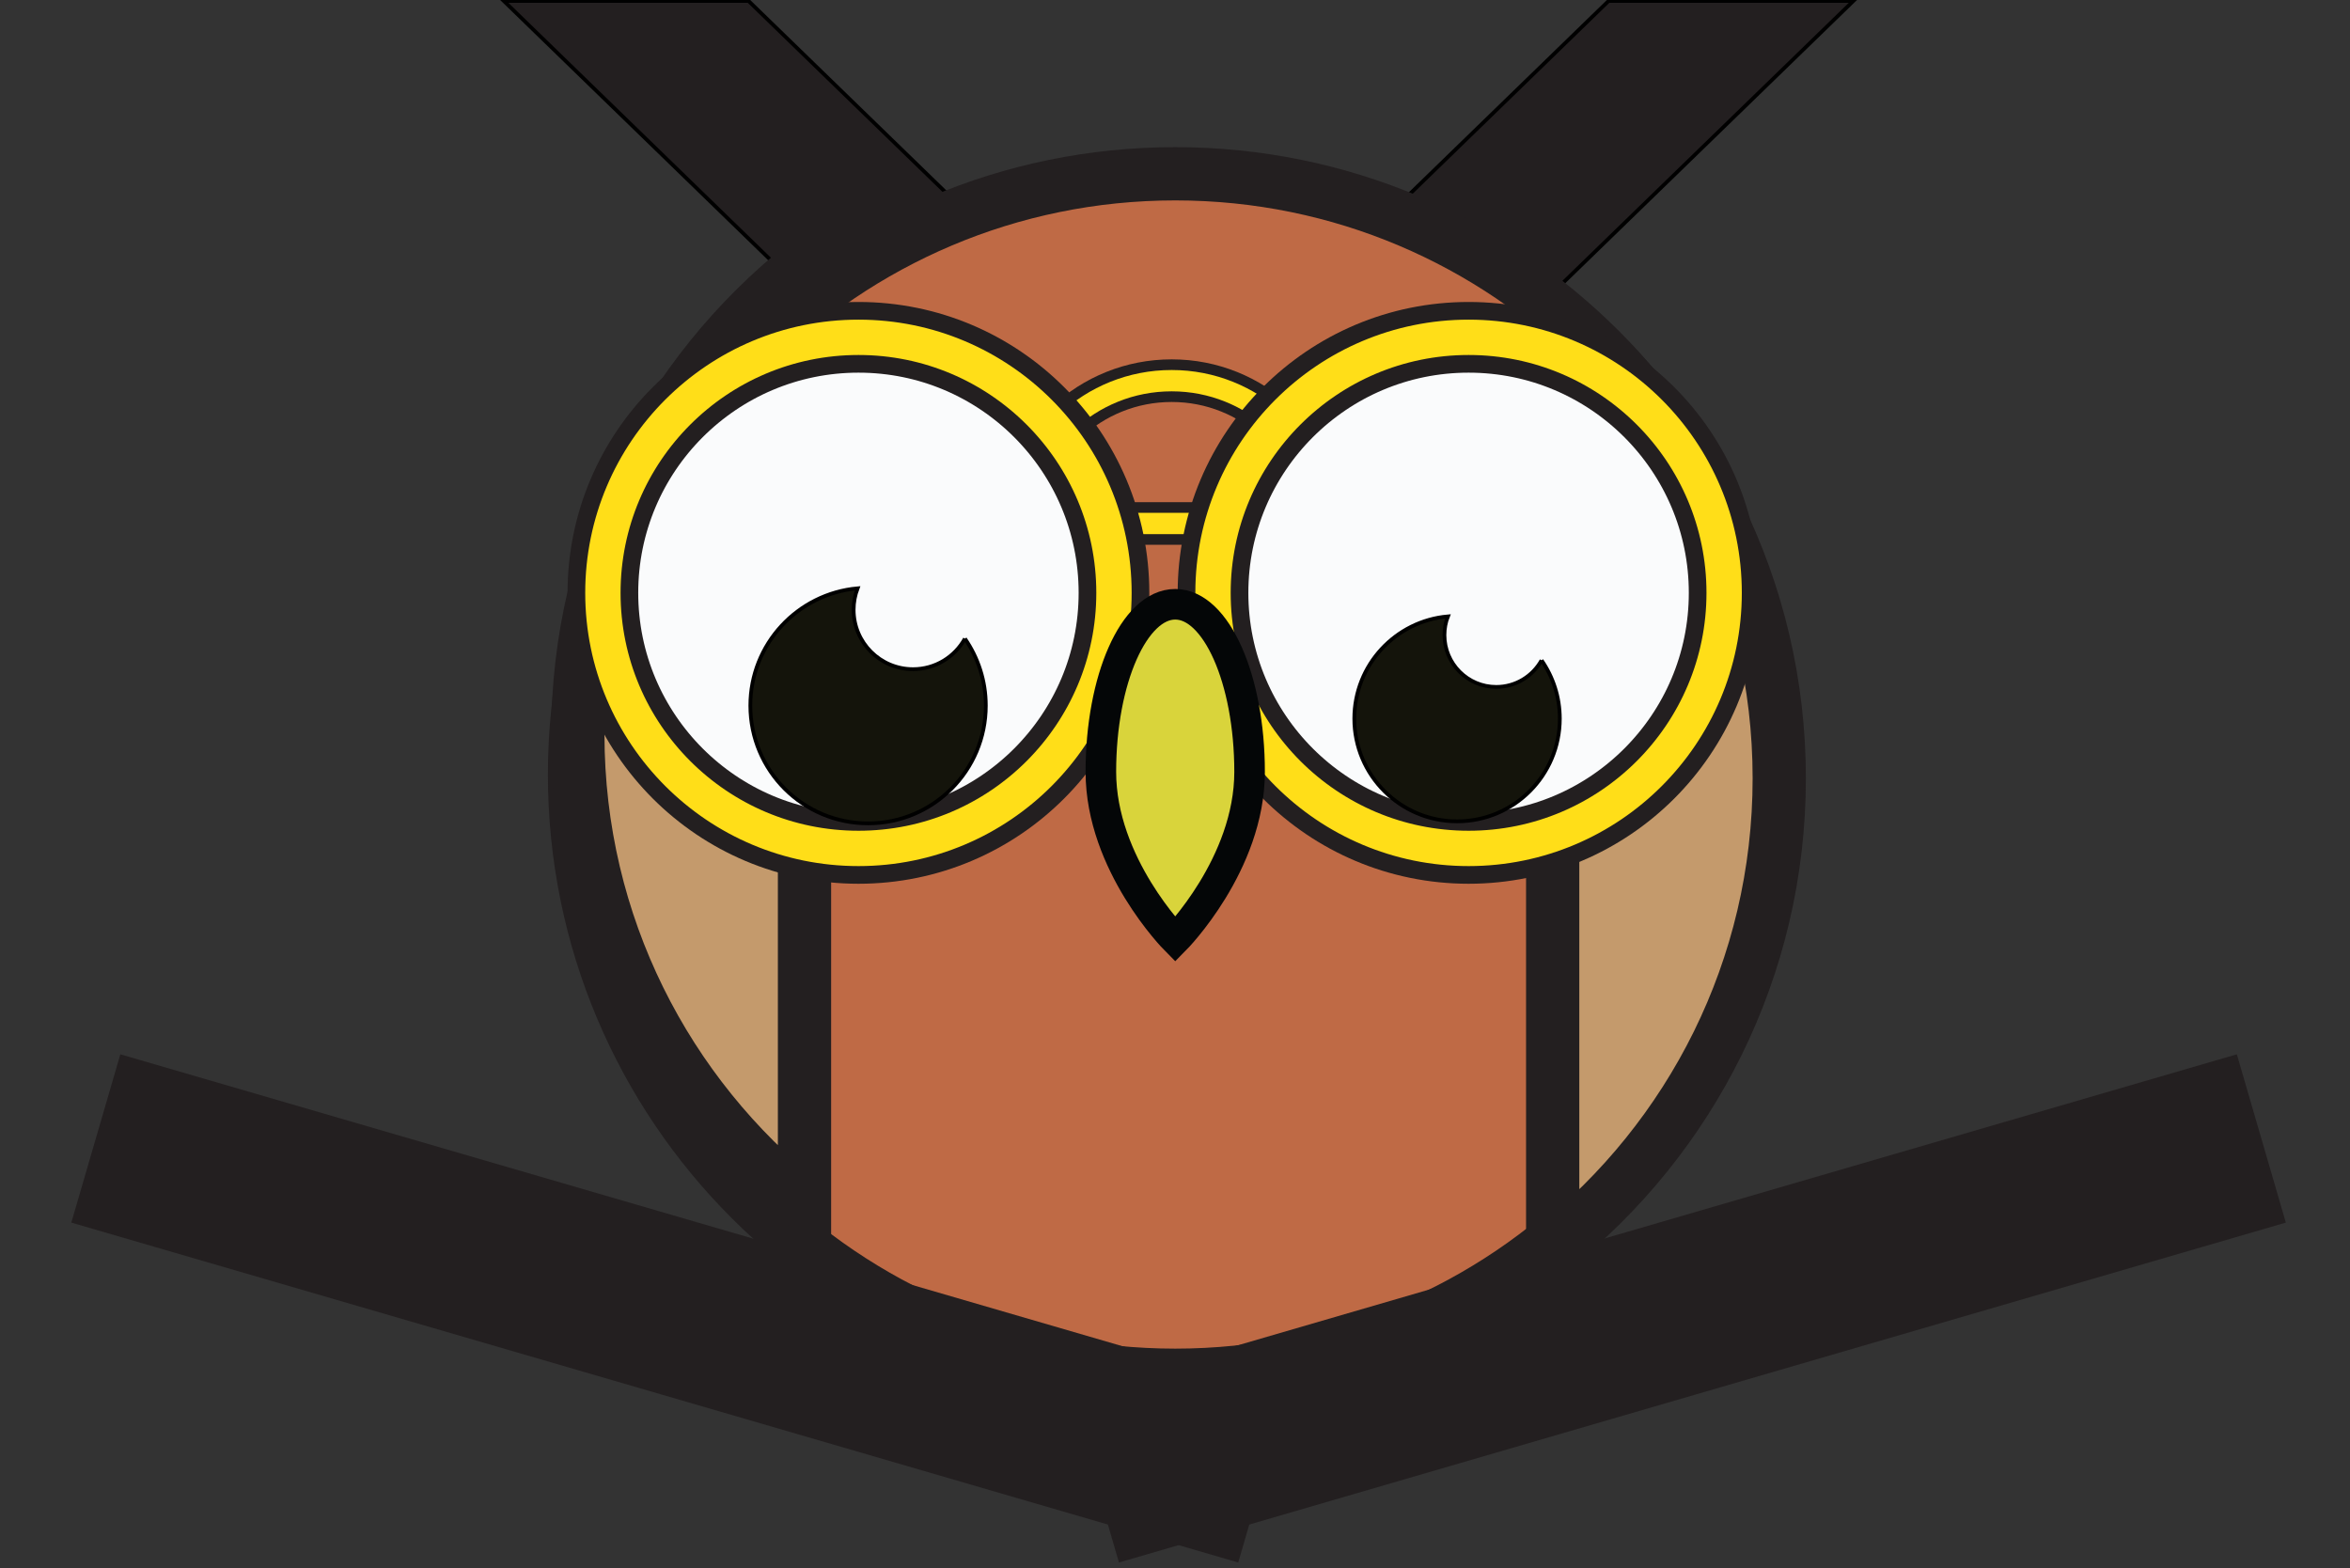
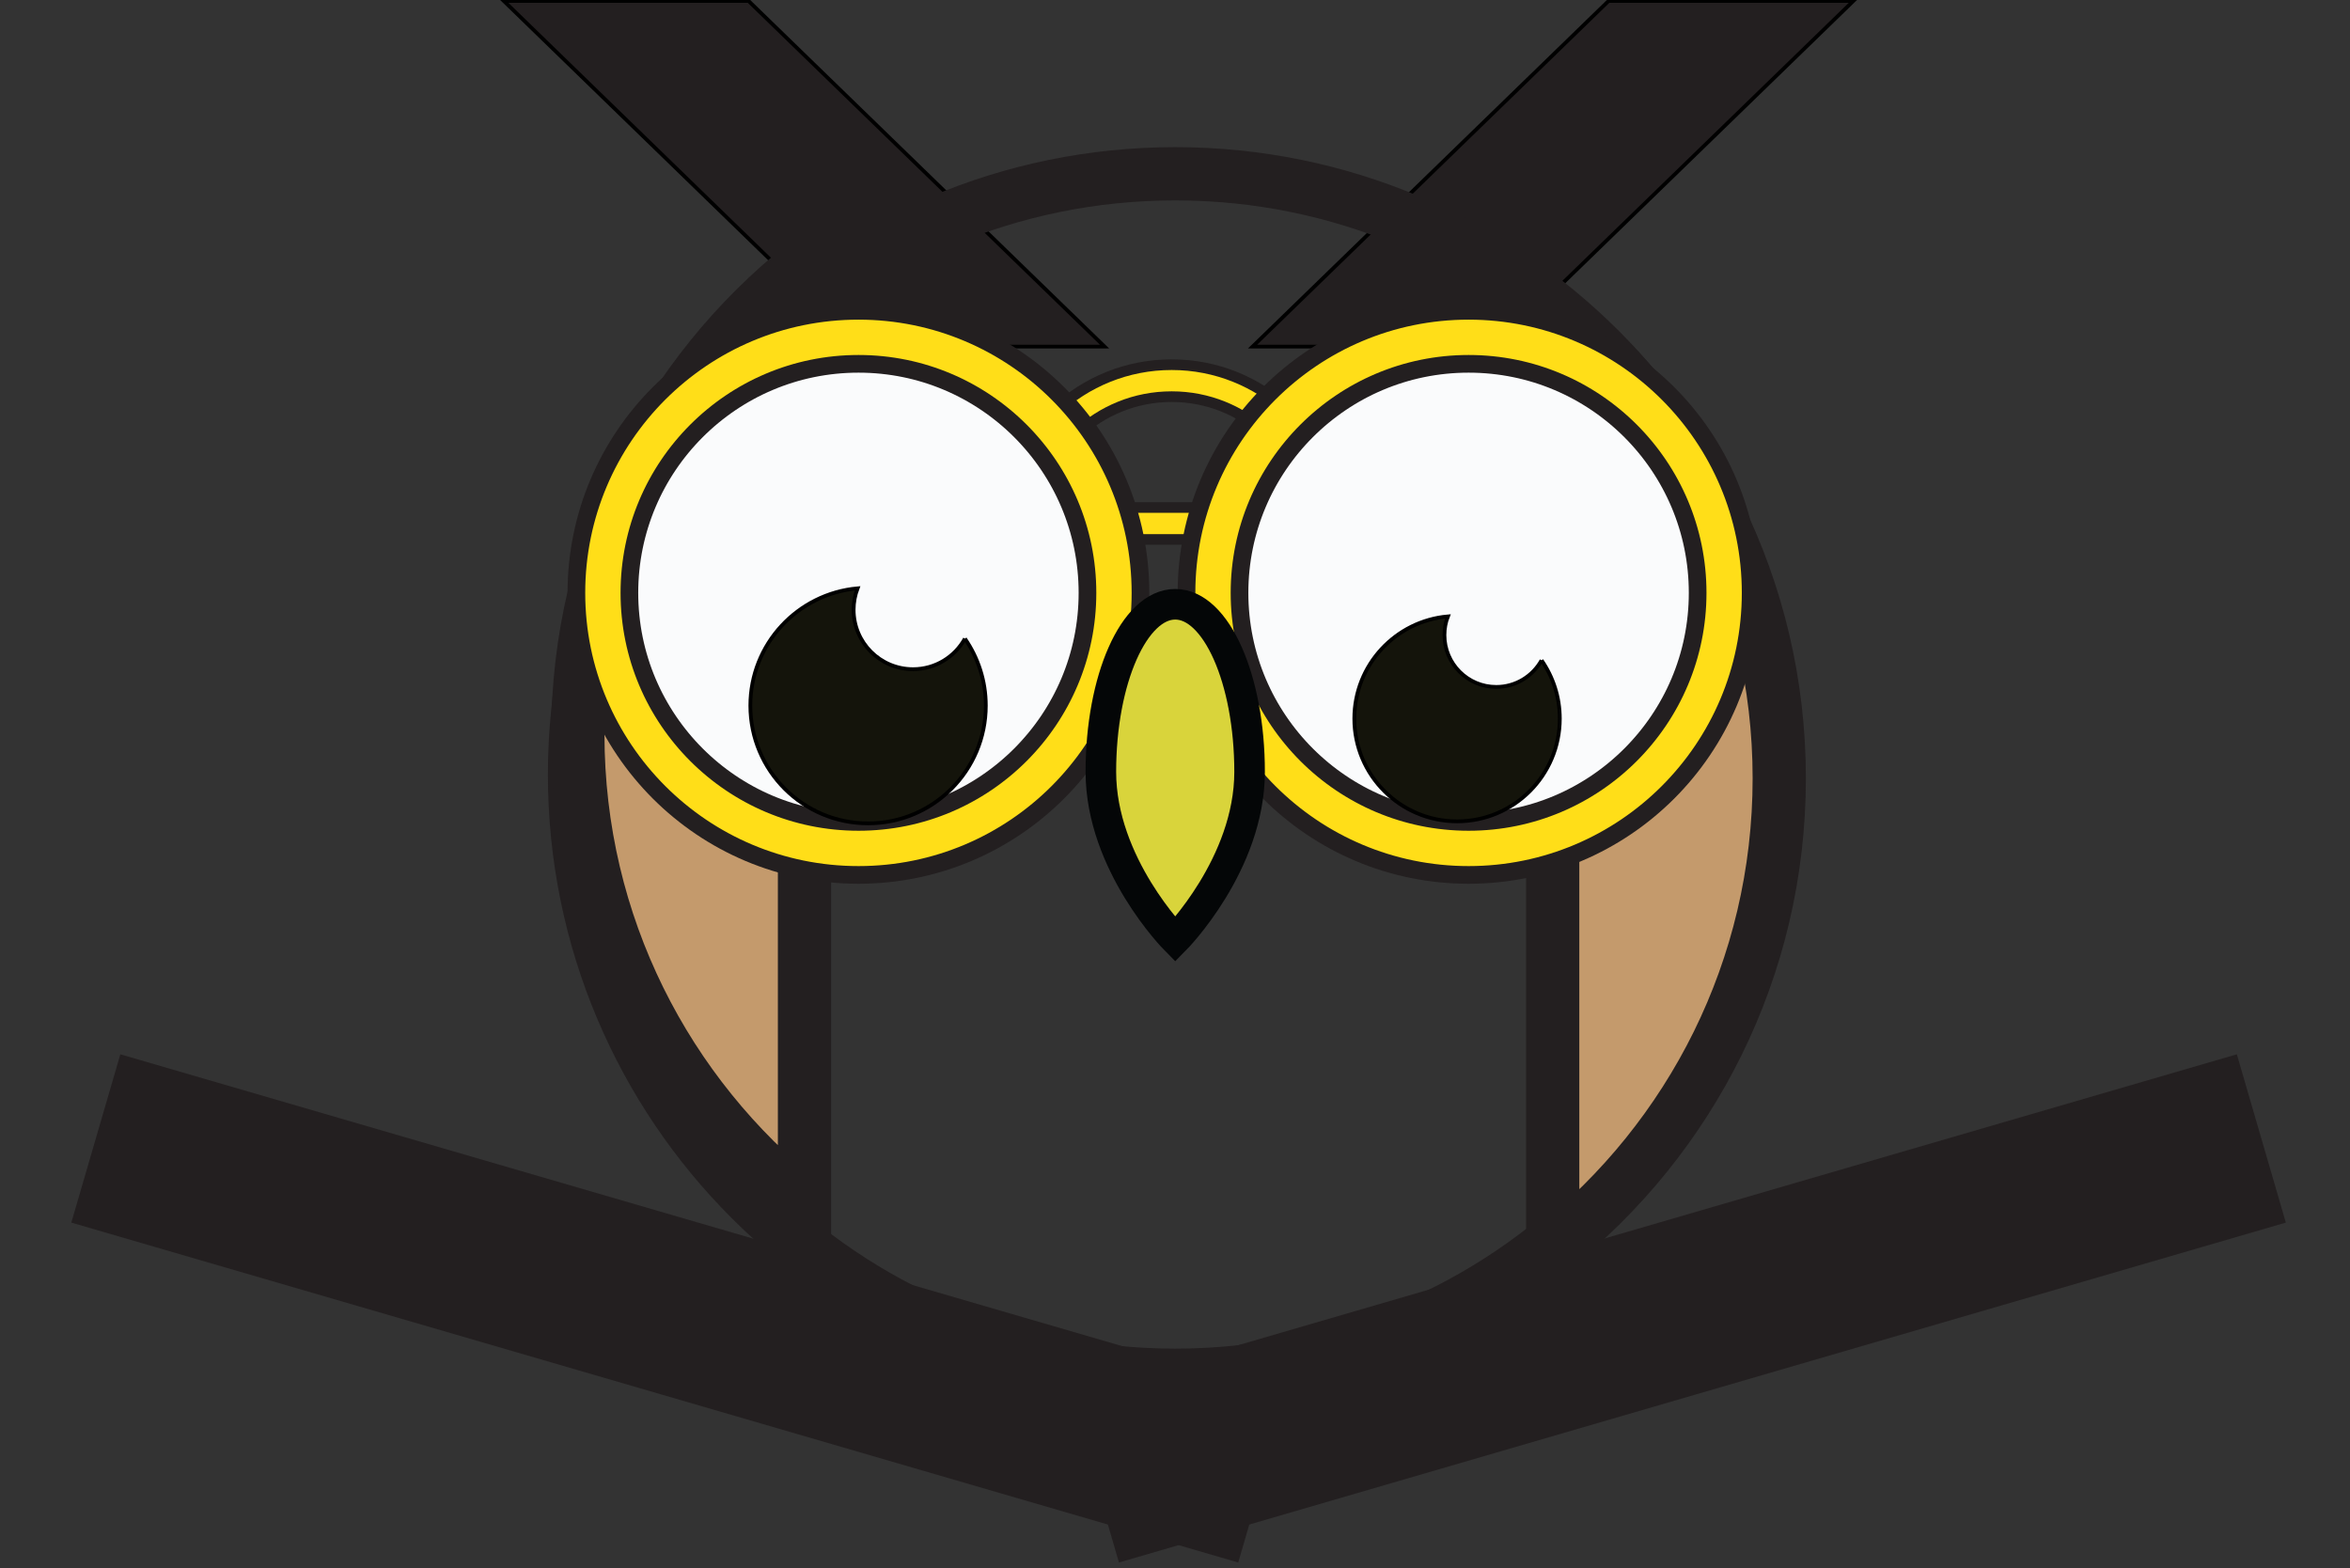
<svg xmlns="http://www.w3.org/2000/svg" width="628" height="419">
  <rect width="100%" height="100%" fill="#333333" stroke="none" />
  <g>
    <title>Layer 1</title>
    <g stroke="null">
      <g stroke="null" enable-background="new">
        <g stroke="null" data-name="Layer 1" id="svg_1">
          <path stroke="null" fill="#231f20" d="m295.176,92.617l-65.411,0l-95.128,-92.358l65.398,0l95.141,92.358z" />
          <path stroke="null" fill="#231f20" d="m495.277,0.259l-65.414,0l-95.136,92.358l65.404,0l95.146,-92.358z" />
          <clipPath stroke="null" transform="translate(-82.152 0) translate(-1 1) translate(-38.724 0) translate(0 21.132) translate(597.284 490.138) scale(1.295 1.295) translate(-597.284 -490.138) translate(64.644 0.2) scale(1.218 1.218) translate(-64.644 -0.2)" id="svg_2">
            <path stroke="null" d="m-121.876,-20.132l843,0l0,568l-843,0l0,-568z" />
          </clipPath>
          <g stroke="null" clip-path="url(#svg_2)">
-             <path stroke="null" fill="#bf6a45" d="m474.59,206.959c0,88.659 -71.863,160.539 -160.519,160.539c-88.648,0 -160.539,-71.88 -160.539,-160.539c0,-88.653 71.891,-160.522 160.539,-160.522c88.656,0 160.519,71.869 160.519,160.522" />
            <path stroke="#231f20" d="m474.59,206.959c0,88.659 -71.863,160.539 -160.519,160.539c-88.648,0 -160.539,-71.88 -160.539,-160.539c0,-88.653 71.891,-160.522 160.539,-160.522c88.656,0 160.519,71.869 160.519,160.522z" fill="none" stroke-miterlimit="10" stroke-width="14.23" />
            <path stroke="null" fill="#c49a6c" d="m214.99,70.673c-36.886,29.408 -60.571,74.705 -60.571,125.545c0,50.852 23.685,96.144 60.571,125.558l0,-251.102z" />
            <path stroke="#231f20" d="m214.99,70.673c-36.886,29.408 -60.571,74.705 -60.571,125.545c0,50.852 23.685,96.144 60.571,125.558l0,-251.102z" fill="none" stroke-miterlimit="10" stroke-width="14.23" />
            <path stroke="null" fill="#c49a6c" d="m414.929,82.42c36.89,29.424 60.547,74.711 60.547,125.556c0,50.848 -23.657,96.14 -60.547,125.564l0,-251.12z" />
            <path stroke="#231f20" d="m414.929,82.42c36.89,29.424 60.547,74.711 60.547,125.556c0,50.848 -23.657,96.14 -60.547,125.564l0,-251.12z" fill="none" stroke-miterlimit="10" stroke-width="14.23" />
            <path stroke="#231f20" d="m354.16,139.878c-1.549,-21.33 -19.332,-38.155 -41.047,-38.155c-21.731,0 -39.522,16.825 -41.08,38.155l82.127,0z" fill="none" stroke-miterlimit="10" stroke-width="11.39" />
            <path stroke="#ffde18" d="m354.16,139.878c-1.549,-21.33 -19.332,-38.155 -41.047,-38.155c-21.731,0 -39.522,16.825 -41.08,38.155l82.127,0z" fill="none" stroke-miterlimit="10" stroke-width="5.695" />
            <path stroke="null" fill="#fafbfc" d="m460.751,158.426c0,37.7 -30.584,68.288 -68.288,68.288c-37.706,0 -68.305,-30.588 -68.305,-68.288c0,-37.723 30.599,-68.288 68.305,-68.288c37.704,0 68.288,30.565 68.288,68.288" />
            <path stroke="#231f20" d="m460.751,158.426c0,37.7 -30.584,68.288 -68.288,68.288c-37.706,0 -68.305,-30.588 -68.305,-68.288c0,-37.723 30.599,-68.288 68.305,-68.288c37.704,0 68.288,30.565 68.288,68.288z" fill="none" stroke-miterlimit="10" stroke-width="18.888" />
            <path stroke="#ffde18" d="m460.751,158.426c0,37.7 -30.584,68.288 -68.288,68.288c-37.706,0 -68.305,-30.588 -68.305,-68.288c0,-37.723 30.599,-68.288 68.305,-68.288c37.704,0 68.288,30.565 68.288,68.288z" fill="none" stroke-miterlimit="10" stroke-width="9.444" />
            <path stroke="null" fill="#fafbfc" d="m297.692,158.426c0,37.7 -30.574,68.288 -68.266,68.288c-37.73,0 -68.313,-30.588 -68.313,-68.288c0,-37.723 30.584,-68.288 68.313,-68.288c37.692,0 68.266,30.565 68.266,68.288" />
            <path stroke="#231f20" d="m297.692,158.426c0,37.7 -30.574,68.288 -68.266,68.288c-37.73,0 -68.313,-30.588 -68.313,-68.288c0,-37.723 30.584,-68.288 68.313,-68.288c37.692,0 68.266,30.565 68.266,68.288z" fill="none" stroke-miterlimit="10" stroke-width="18.888" />
            <path stroke="#ffde18" d="m297.692,158.426c0,37.7 -30.574,68.288 -68.266,68.288c-37.73,0 -68.313,-30.588 -68.313,-68.288c0,-37.723 30.584,-68.288 68.313,-68.288c37.692,0 68.266,30.565 68.266,68.288z" fill="none" stroke-miterlimit="10" stroke-width="9.444" />
            <path stroke="null" fill="#d9d43b" d="m333.932,206.252c0,24.736 -19.87,44.798 -19.87,44.798c0,0 -19.873,-20.062 -19.873,-44.798c0,-24.722 8.892,-44.778 19.873,-44.778c10.962,0 19.87,20.056 19.87,44.778" />
            <path stroke="#040607" d="m333.932,206.252c0,24.736 -19.87,44.798 -19.87,44.798c0,0 -19.873,-20.062 -19.873,-44.798c0,-24.722 8.892,-44.778 19.873,-44.778c10.962,0 19.87,20.056 19.87,44.778z" fill="none" stroke-miterlimit="10" stroke-width="8.17" />
            <path stroke="null" fill="#14140b" d="m257.861,170.647c-2.713,4.892 -7.906,8.171 -13.858,8.171c-8.782,0 -15.883,-7.094 -15.883,-15.866c0,-2.036 0.386,-3.964 1.062,-5.745c-16.062,1.445 -28.662,14.924 -28.662,31.344c0,17.388 14.093,31.467 31.464,31.467c17.374,0 31.461,-14.079 31.461,-31.467c0,-6.649 -2.074,-12.811 -5.583,-17.904" />
            <path stroke="null" fill="#14140b" d="m411.953,176.438c-2.366,4.245 -6.898,7.122 -12.11,7.122c-7.641,0 -13.836,-6.214 -13.836,-13.852c0,-1.765 0.319,-3.448 0.935,-4.999c-14.008,1.219 -25.025,12.984 -25.025,27.331c0,15.142 12.298,27.441 27.471,27.441c15.161,0 27.448,-12.299 27.448,-27.441c0,-5.792 -1.812,-11.175 -4.884,-15.603" />
            <path stroke="#231f20" d="m48.095,310.768l266.864,77.728" fill="none" stroke-miterlimit="10" stroke-linecap="square" stroke-width="46.842" />
            <path stroke="#231f20" d="m581.82,310.768l-266.861,77.728" fill="none" stroke-miterlimit="10" stroke-linecap="square" stroke-width="46.842" />
-             <path stroke="null" fill="#231f20" d="m31.288,556.899l1.746,19.564c12.257,-4.598 21.677,-9.339 28.26,-14.222c2.773,-2.208 4.994,-4.396 6.665,-6.569c-3.939,-0.409 -7.422,-0.615 -10.446,-0.615l-0.896,0c-6.584,0 -15.028,0.27 -25.329,0.804l0,1.038zm-2.647,-39.884c0.347,4.349 0.644,10.162 0.901,17.439c2.267,-1.04 6.486,-3.623 12.662,-7.75c3.683,-2.645 6.916,-5.292 9.687,-7.939l0.946,-1.56l0,-0.374c-4.319,-1.234 -9.061,-1.846 -14.227,-1.846c-2.645,0 -5.969,0.268 -9.97,0.801l0,1.229zm-4.914,-20.223c3.496,0 5.557,1.65 6.193,4.961c0,0.883 0.249,1.323 0.754,1.323l23.626,1.841c6.524,1.232 11.138,3.199 13.85,5.911c1.604,1.636 2.41,2.833 2.41,3.587l0,0.191c-2.052,6.583 -7.015,12.616 -14.89,18.1c-4.724,2.896 -9.764,6.255 -15.12,10.066l0,0.188l0.424,0.379l0.281,0c10.84,0 18.087,-0.126 21.739,-0.379c12.162,0.41 18.983,1.734 20.464,3.97c1.29,1.29 1.934,2.805 1.934,4.535l0,0.994c0,5.668 -4.299,11.829 -12.9,18.474c-9.231,6.649 -17.262,11.359 -24.097,14.132c-6.837,2.71 -10.899,4.064 -12.191,4.064l-0.098,0c0.314,0.852 0.473,1.685 0.473,2.505c0,2.081 -1.215,3.858 -3.639,5.338l-4.868,0c-1.544,-0.314 -2.896,-1.418 -4.064,-3.306l-0.849,-0.945l-7.466,1.276l-0.946,0c-1.827,0 -3.575,-1.718 -5.247,-5.149c-0.252,-0.442 -0.377,-1.308 -0.377,-2.601c0,-2.268 1.762,-3.718 5.294,-4.347c3.182,-0.222 4.773,-0.645 4.773,-1.276l-2.223,-23.723l-5.434,-2.6l-1.182,-5.527l0,-0.852c0,-0.913 1.715,-2.626 5.15,-5.149c-0.189,-10.46 -0.489,-19.171 -0.896,-26.134l-3.548,0.192c-5.827,0 -8.738,-1.183 -8.738,-3.546c-0.508,-1.576 -0.759,-2.708 -0.759,-3.404l0,-1.371c0,-2.107 4.097,-3.369 12.288,-3.778l0.756,-0.188l0,-0.191c0,-3.622 2.267,-6.143 6.804,-7.561l2.316,0z" />
            <path stroke="null" fill="#231f20" d="m101.652,540.076c1.481,8.381 2.219,17.188 2.219,26.418l0,5.529l-0.379,20.412c-1.04,0.694 -2.567,1.245 -4.583,1.656l-1.418,1.513l-0.189,0c-1.103,0 -2.111,-0.836 -3.027,-2.508c0,0.789 -0.123,1.183 -0.375,1.183c-1.954,-1.704 -2.929,-5.354 -2.929,-10.962l1.746,-23.206c-0.249,-3.052 -0.374,-7.728 -0.374,-14.033c0,-5.291 1.841,-7.938 5.527,-7.938c2.519,0 3.781,0.647 3.781,1.936m-3.026,-21.217c3.243,0 5.182,0.808 5.811,2.41l0.569,2.363c0,2.426 -2.568,4.097 -7.704,5.008l-1.369,0c-3.753,-0.251 -5.622,-1.383 -5.622,-3.401l-0.191,-0.757l0,-1.038c0.978,-3.057 3.434,-4.586 7.371,-4.586l1.134,0z" />
            <path stroke="null" fill="#231f20" d="m125.421,581.097c15.595,-2.458 23.392,-9.014 23.392,-19.66l-0.191,-2.791c-2.896,-0.503 -5.089,-0.754 -6.569,-0.754c-7.494,0 -12.459,4.347 -14.885,13.041c-0.85,2.584 -1.494,5.972 -1.936,10.164l0.188,0zm-2.832,-84.118c2.267,0 3.589,1.464 3.967,4.396l0,0.377c0,0.696 -0.773,4.049 -2.317,10.067c-1.73,10.301 -2.6,18.647 -2.6,25.044l0,1.371l-0.186,0.756l0.186,0.801l0,1.609c0,4 0.521,8.113 1.56,12.336c5.355,-6.524 12.287,-9.783 20.791,-9.783c6.526,0.377 12.034,1.055 16.543,2.033c1.417,3.59 2.123,7.07 2.123,10.44l0,0.85c0,11.314 -6.127,21.55 -18.382,30.718c-6.834,4.13 -13.246,6.192 -19.229,6.192l-1.186,0c-4.25,0 -8.282,-1.876 -12.094,-5.625c-0.976,-3.24 -1.465,-6.22 -1.465,-8.928l0.615,-12.287l-1.182,-25.138l0,-2.224c0,-6.269 1.259,-18.145 3.78,-35.628c1.42,-4.917 4.062,-7.375 7.941,-7.375l1.136,0z" />
            <path stroke="null" fill="#8dc63f" d="m217.288,504.162c3.308,0 4.96,0.962 4.96,2.885l0,3.589c0,1.295 -0.852,6.982 -2.551,17.06l-0.189,4.16c9.892,-4.128 20.193,-9.752 30.905,-16.872l7.703,-5.906c6.016,0.599 9.026,2.063 9.026,4.395l0,1.134c0,2.838 -5.105,6.933 -15.312,12.287c-4.631,3.057 -13.169,8.032 -25.613,14.931c-0.596,0 -2.835,0.931 -6.709,2.791l-0.377,2.882c0,3.119 2.361,5.766 7.086,7.938c12.445,9.768 22.053,16.511 28.828,20.225c6.901,4.286 11.957,6.427 15.166,6.427c6.146,0.128 9.219,0.693 9.219,1.704c1.166,0.789 1.748,2.314 1.748,4.581c-3.688,1.735 -7.199,2.6 -10.539,2.6l-1.746,0c-8.856,0 -20.95,-5.732 -36.292,-17.197c-6.526,-4.16 -10.115,-6.24 -10.777,-6.24l-0.189,0.994l0,0.849c0,1.89 0.741,8.838 2.221,20.84l0,4.349c-1.229,1.609 -2.931,2.409 -5.103,2.409l-1.088,0c-2.898,-0.314 -4.409,-1.055 -4.534,-2.219l-3.403,-24.952c-0.252,-7.938 -1.084,-12.301 -2.505,-13.087c-0.629,-0.916 -3.338,-3.043 -8.124,-6.379c-1.484,-1.609 -2.221,-3.328 -2.221,-5.152l0,-1.418c0,-1.232 2.896,-2.947 8.69,-5.152l3.212,-2.221l-0.186,-3.874l0,-4.254c0,-6.71 1.196,-14.429 3.595,-23.155c1.006,-0.628 2.12,-0.945 3.352,-0.945l1.749,0z" />
            <path stroke="null" fill="#8dc63f" d="m312.884,540.741c3.937,0 5.904,0.894 5.904,2.693c0.443,1.89 1.12,3.291 2.032,4.205l0,0.377c-11.214,5.669 -19.34,14.855 -24.38,27.553c-2.398,6.77 -3.593,12.265 -3.593,16.488c-3.75,1.732 -6.253,2.6 -7.515,2.6c0,-1.483 -1.589,-2.929 -4.769,-4.347c0,-2.141 -1.737,-10.697 -5.202,-25.66c-0.786,-3.086 -1.18,-6.253 -1.18,-9.498l0,-2.598c0.569,-2.079 2.475,-3.308 5.717,-3.687l0.475,0c3.876,0 6.236,2.708 7.086,8.129l-0.235,3.115c2.929,-2.521 7.102,-6.882 12.52,-13.088c4.508,-4.187 8.726,-6.281 12.667,-6.281l0.473,0z" />
            <path stroke="null" fill="#8dc63f" d="m331.646,578.497l0.188,0c3.022,0 6.08,-2.647 9.168,-7.939c5.702,-7.024 8.551,-12.508 8.551,-16.447l-0.189,-0.188l-0.421,0c-2.238,0.694 -6.272,4.049 -12.104,10.066c-3.586,4.568 -5.384,9.34 -5.384,14.319l0.191,0.189zm27.172,-39.13c2.456,0 4.111,2.081 4.956,6.239c0,2.174 1.327,9.233 3.97,21.169c1.861,6.651 4.57,12.258 8.132,16.825c2.109,3.183 3.163,5.641 3.163,7.37l0,1.183c0,1.483 -0.928,2.221 -2.786,2.221c-1.795,1.166 -3.022,1.748 -3.685,1.748c-3.499,-1.292 -6.63,-4.081 -9.406,-8.364c-1.417,-2.71 -3.985,-8.63 -7.7,-17.767l-1.182,-1.465c-4.568,7.021 -8.539,12.475 -11.908,16.35c-4.127,4.319 -8.872,6.472 -14.225,6.472c-5.1,0 -8.428,-2.645 -9.968,-7.938l-0.191,-3.168c0,-7.116 4.612,-15.956 13.845,-26.506c5.734,-4.666 12.347,-8.633 19.849,-11.913c2.046,-1.636 4.106,-2.458 6.19,-2.458l0.945,0z" />
            <path stroke="null" fill="#8dc63f" d="m387.975,578.497l0.185,0c3.027,0 6.08,-2.647 9.174,-7.939c5.696,-7.024 8.548,-12.508 8.548,-16.447l-0.189,-0.188l-0.424,0c-2.238,0.694 -6.266,4.049 -12.098,10.066c-3.59,4.568 -5.387,9.34 -5.387,14.319l0.191,0.189zm27.17,-39.13c2.456,0 4.114,2.081 4.961,6.239c0,2.174 1.323,9.233 3.969,21.169c1.86,6.651 4.57,12.258 8.13,16.825c2.109,3.183 3.163,5.641 3.163,7.37l0,1.183c0,1.483 -0.929,2.221 -2.786,2.221c-1.795,1.166 -3.027,1.748 -3.69,1.748c-3.494,-1.292 -6.63,-4.081 -9.4,-8.364c-1.42,-2.71 -3.988,-8.63 -7.703,-17.767l-1.178,-1.465c-4.571,7.021 -8.542,12.475 -11.913,16.35c-4.125,4.319 -8.872,6.472 -14.222,6.472c-5.1,0 -8.431,-2.645 -9.971,-7.938l-0.189,-3.168c0,-7.116 4.614,-15.956 13.844,-26.506c5.736,-4.666 12.351,-8.633 19.848,-11.913c2.048,-1.636 4.111,-2.458 6.193,-2.458l0.945,0z" />
-             <path stroke="null" fill="#8dc63f" d="m444.774,540.076c1.48,8.381 2.218,17.188 2.218,26.418l0,5.529l-0.377,20.412c-1.038,0.694 -2.565,1.245 -4.584,1.656l-1.413,1.513l-0.192,0c-1.098,0 -2.109,-0.836 -3.024,-2.508c0,0.789 -0.126,1.183 -0.377,1.183c-1.956,-1.704 -2.931,-5.354 -2.931,-10.962l1.745,-23.206c-0.245,-3.052 -0.372,-7.728 -0.372,-14.033c0,-5.291 1.841,-7.938 5.529,-7.938c2.519,0 3.78,0.647 3.78,1.936m-3.026,-21.217c3.245,0 5.184,0.808 5.813,2.41l0.569,2.363c0,2.426 -2.568,4.097 -7.706,5.008l-1.371,0c-3.748,-0.251 -5.619,-1.383 -5.619,-3.401l-0.192,-0.757l0,-1.038c0.981,-3.057 3.437,-4.586 7.375,-4.586l1.131,0z" />
            <path stroke="null" fill="#8dc63f" d="m489.333,537.857c1.669,3.874 3.185,8.678 4.538,14.413c2.585,17.672 4.581,29.251 6.002,34.731c0.405,0 0.741,1.197 0.992,3.59l0,0.379c0,2.142 -1.388,3.215 -4.16,3.215l-0.372,0c-4.008,0 -6.007,-0.74 -6.007,-2.221c-1.893,-3.876 -3.417,-8.63 -4.583,-14.271l-4.161,-24.952l-0.188,0c-4.444,5.42 -9.671,15.91 -15.688,31.473c-2.489,5.072 -3.877,7.657 -4.161,7.75c0,-0.409 -0.644,-0.677 -1.936,-0.801l-2.786,0c-1.167,0 -1.748,-0.582 -1.748,-1.749l-2.223,-3.97c1.73,-6.302 2.598,-17.357 2.598,-33.172c2.644,-1.607 4.032,-2.585 4.158,-2.931c0,-0.568 0.265,-0.85 0.803,-0.85c4.633,0.629 6.949,1.308 6.949,2.03l-0.566,1.751l0.183,0.188l0.191,0c2.522,-2.393 4.822,-5.499 6.9,-9.31c3.338,-4.881 6.393,-7.326 9.173,-7.326c4.062,1.01 6.091,1.686 6.091,2.035" />
            <path stroke="null" fill="#8dc63f" d="m520.571,567.059c1.415,0 3.625,-1.115 6.614,-3.354c0.51,-1.577 0.756,-2.836 0.756,-3.781c0,-3.81 -1.696,-6.457 -5.103,-7.938l-1.464,-0.191c-1.953,0 -2.928,0.618 -2.928,1.841c-0.696,1.264 -1.043,3.093 -1.043,5.486c0,3.75 1.058,6.393 3.168,7.936m18.715,-13.656c0.752,2.712 1.131,4.819 1.131,6.33c0,6.302 -4.895,11.391 -14.699,15.265l0,0.189c2.649,4.379 6.034,6.569 10.16,6.569c5.737,0 11.831,-4.568 18.294,-13.705c3.997,-4.471 7.04,-6.707 9.119,-6.707l0.374,0l0.379,0.424l0,1.937l-0.191,0.756c0.066,0.315 0.312,0.535 0.76,0.663c0.85,0 1.402,-0.678 1.65,-2.032l0.383,0l0,0.191c0,2.141 -1.86,5.668 -5.579,10.585c-0.659,1.131 -1.117,2.379 -1.371,3.731c-1.73,0.409 -2.596,1.122 -2.596,2.126c-3.562,5.832 -8.79,9.943 -15.691,12.334c-2.268,0.502 -4.111,0.754 -5.531,0.754l-1.932,0c-9.294,0 -18.436,-6.709 -27.408,-20.131l-0.945,-15.309l0,-1.415c0,-6.272 2.03,-10.175 6.095,-11.72c4.376,-2.456 8.222,-3.687 11.526,-3.687c6.589,0 11.941,4.286 16.071,12.853" />
            <path stroke="null" fill="#8dc63f" d="m605.391,547.831c4.191,0.625 6.445,1.492 6.756,2.596c2.081,3.338 4.571,9.438 7.474,18.286c2.235,7.152 4.737,13.894 7.51,20.229c0,0.503 -0.773,1.398 -2.317,2.691c0,0.663 -0.222,0.992 -0.663,0.992c-6.143,0 -10.239,-3.354 -12.287,-10.064c-2.074,-7.373 -3.857,-12.273 -5.333,-14.697l-0.194,0c-5.794,16.631 -10.015,24.949 -12.664,24.949l-1.653,0c-4.791,0 -7.564,-4.926 -8.319,-14.789c-0.79,-7.813 -1.434,-11.722 -1.937,-11.722c-1.603,1.737 -3.453,6.289 -5.527,13.658c-2.172,8.319 -5.042,12.475 -8.603,12.475c-1.481,0 -3.13,-0.647 -4.96,-1.934l0.238,-0.994l0,-0.85l-1.186,-1.371c0.789,-2.458 1.186,-4.898 1.186,-7.326l-0.426,-12.711l0.188,-2.978c1.357,0 2.032,-1.164 2.032,-3.496l0,-1.041c0,-0.345 1.043,-0.863 3.119,-1.559c0.317,-0.784 0.596,-1.18 0.85,-1.18l2.552,0.989c0.505,-0.062 2.697,-2.327 6.572,-6.804c1.601,-1.292 2.53,-1.937 2.789,-1.937c6.136,0 10.375,4.032 12.71,12.099l0.756,1.94l0.375,0c1.04,-1.988 2.366,-5.343 3.974,-10.069c0.849,-1.671 1.794,-2.931 2.832,-3.783l1.705,0.24l1.461,-1.841l0.992,0z" />
          </g>
        </g>
      </g>
    </g>
  </g>
</svg>